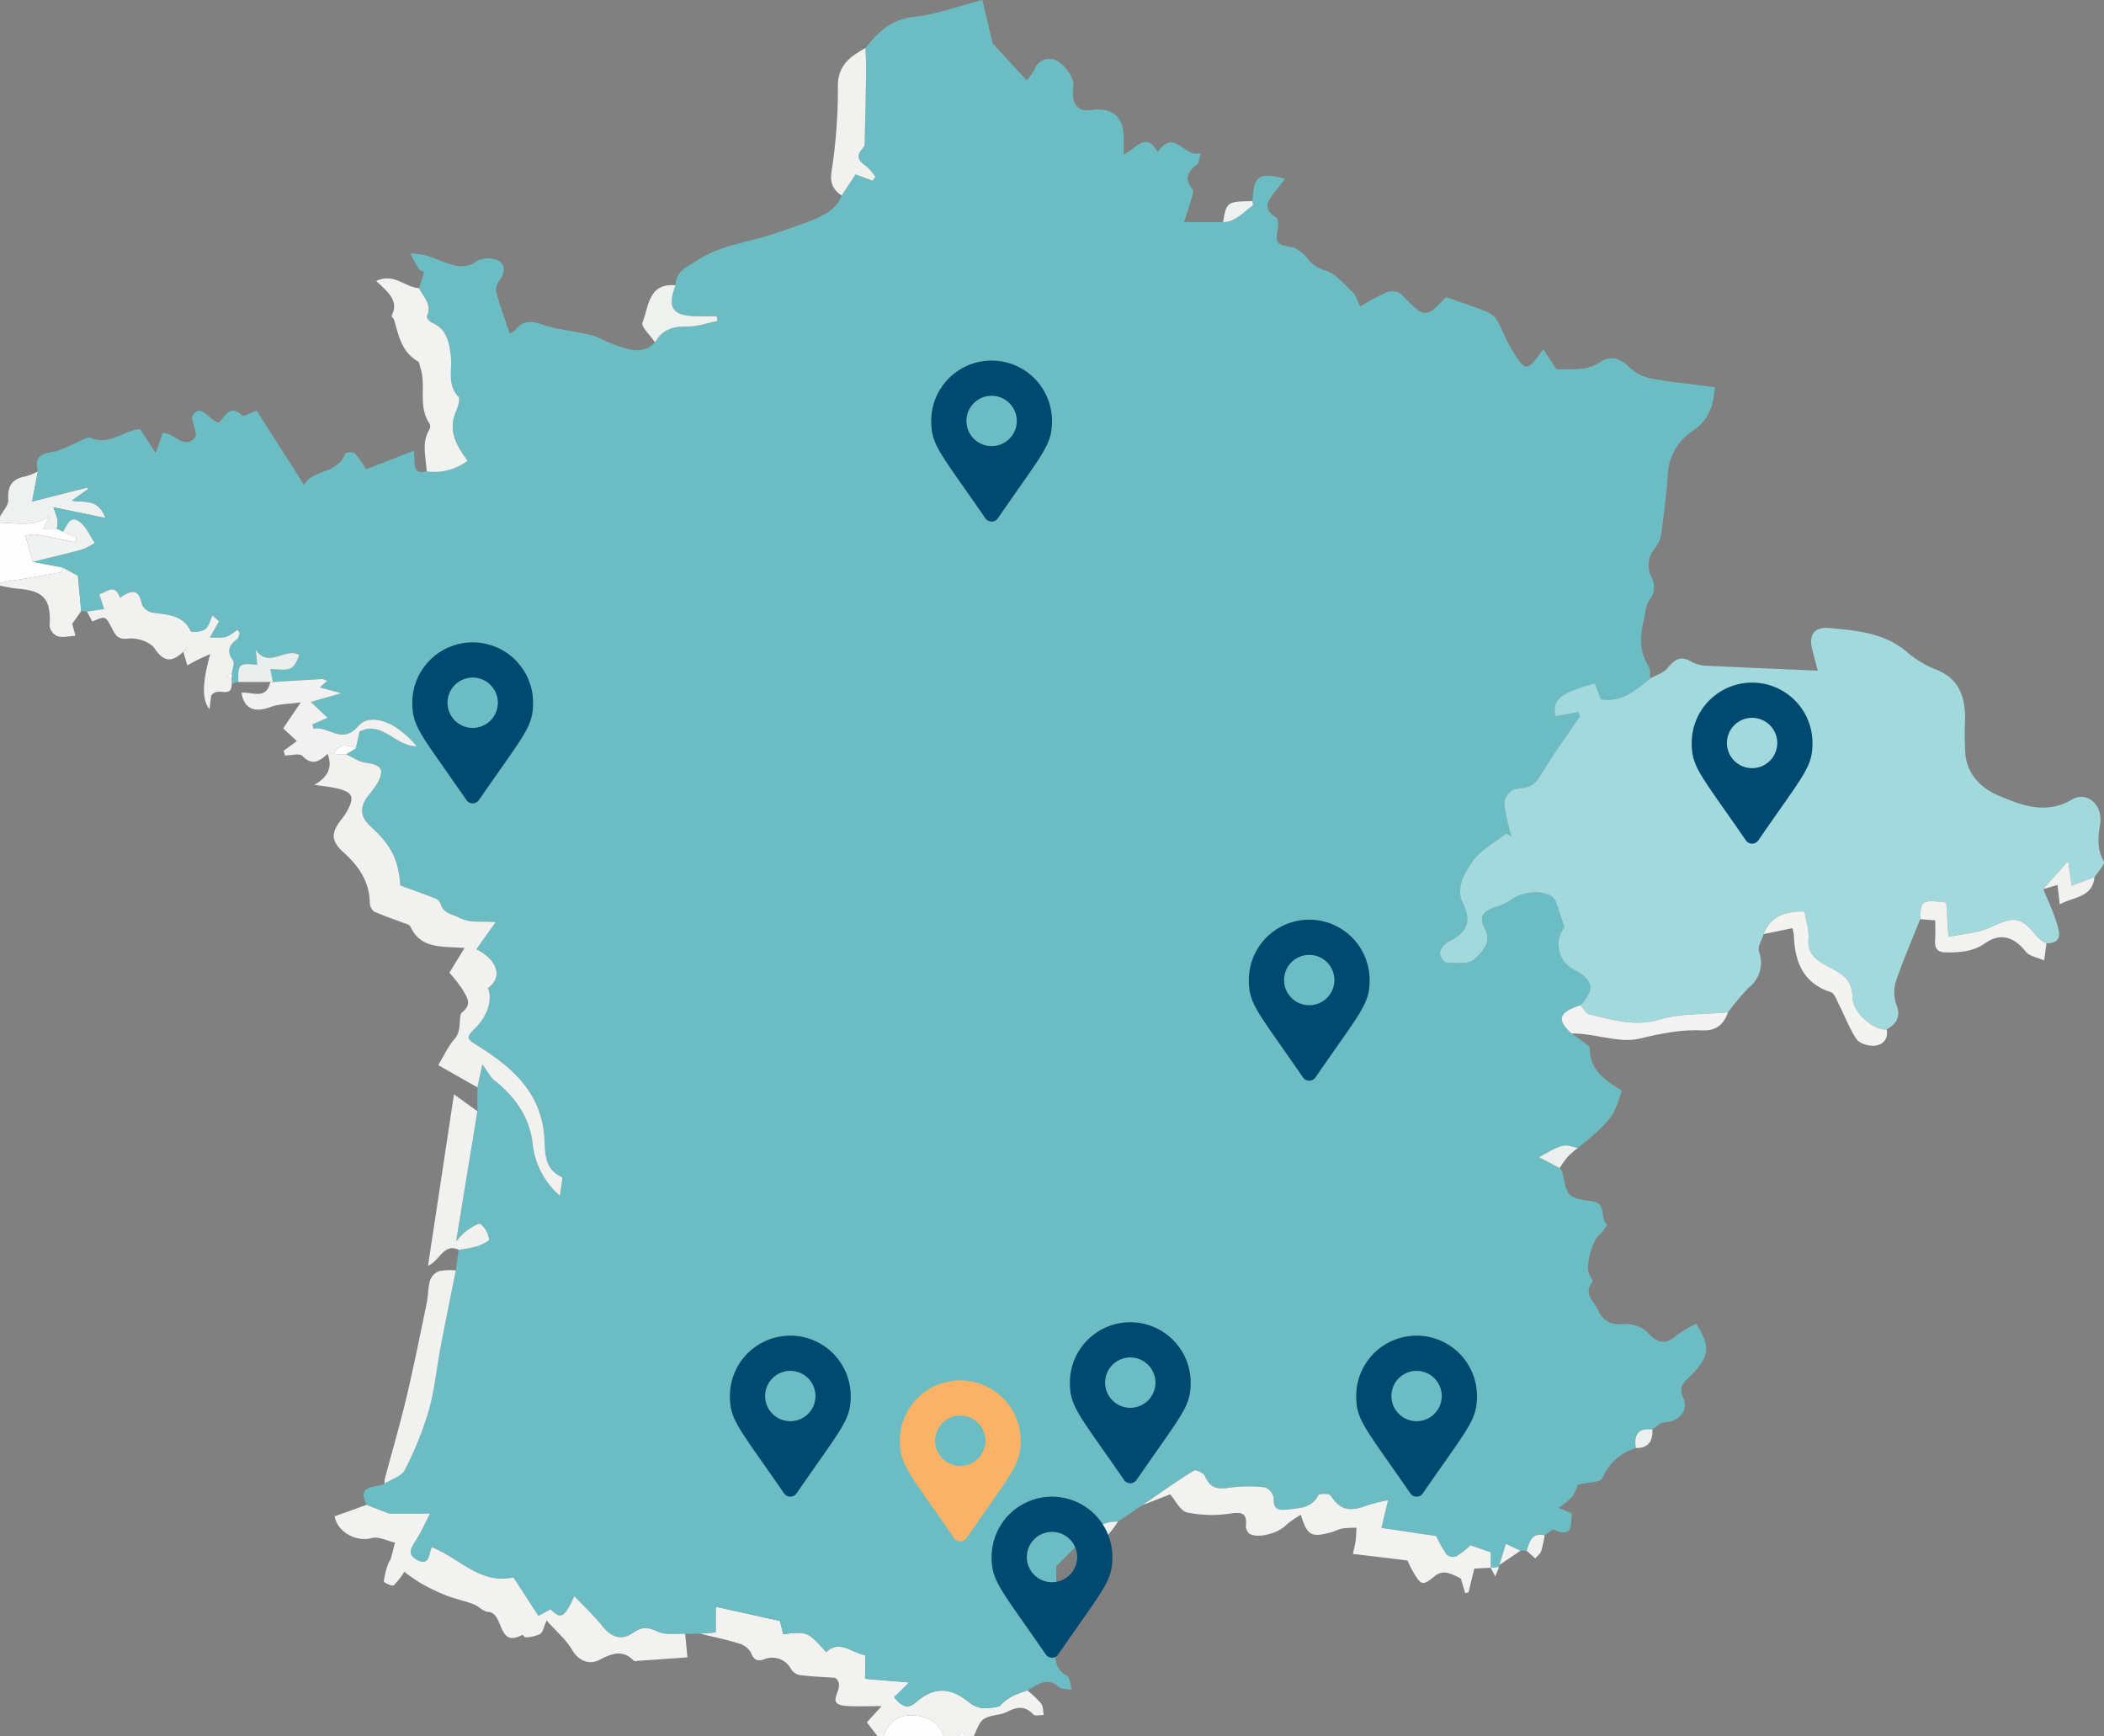
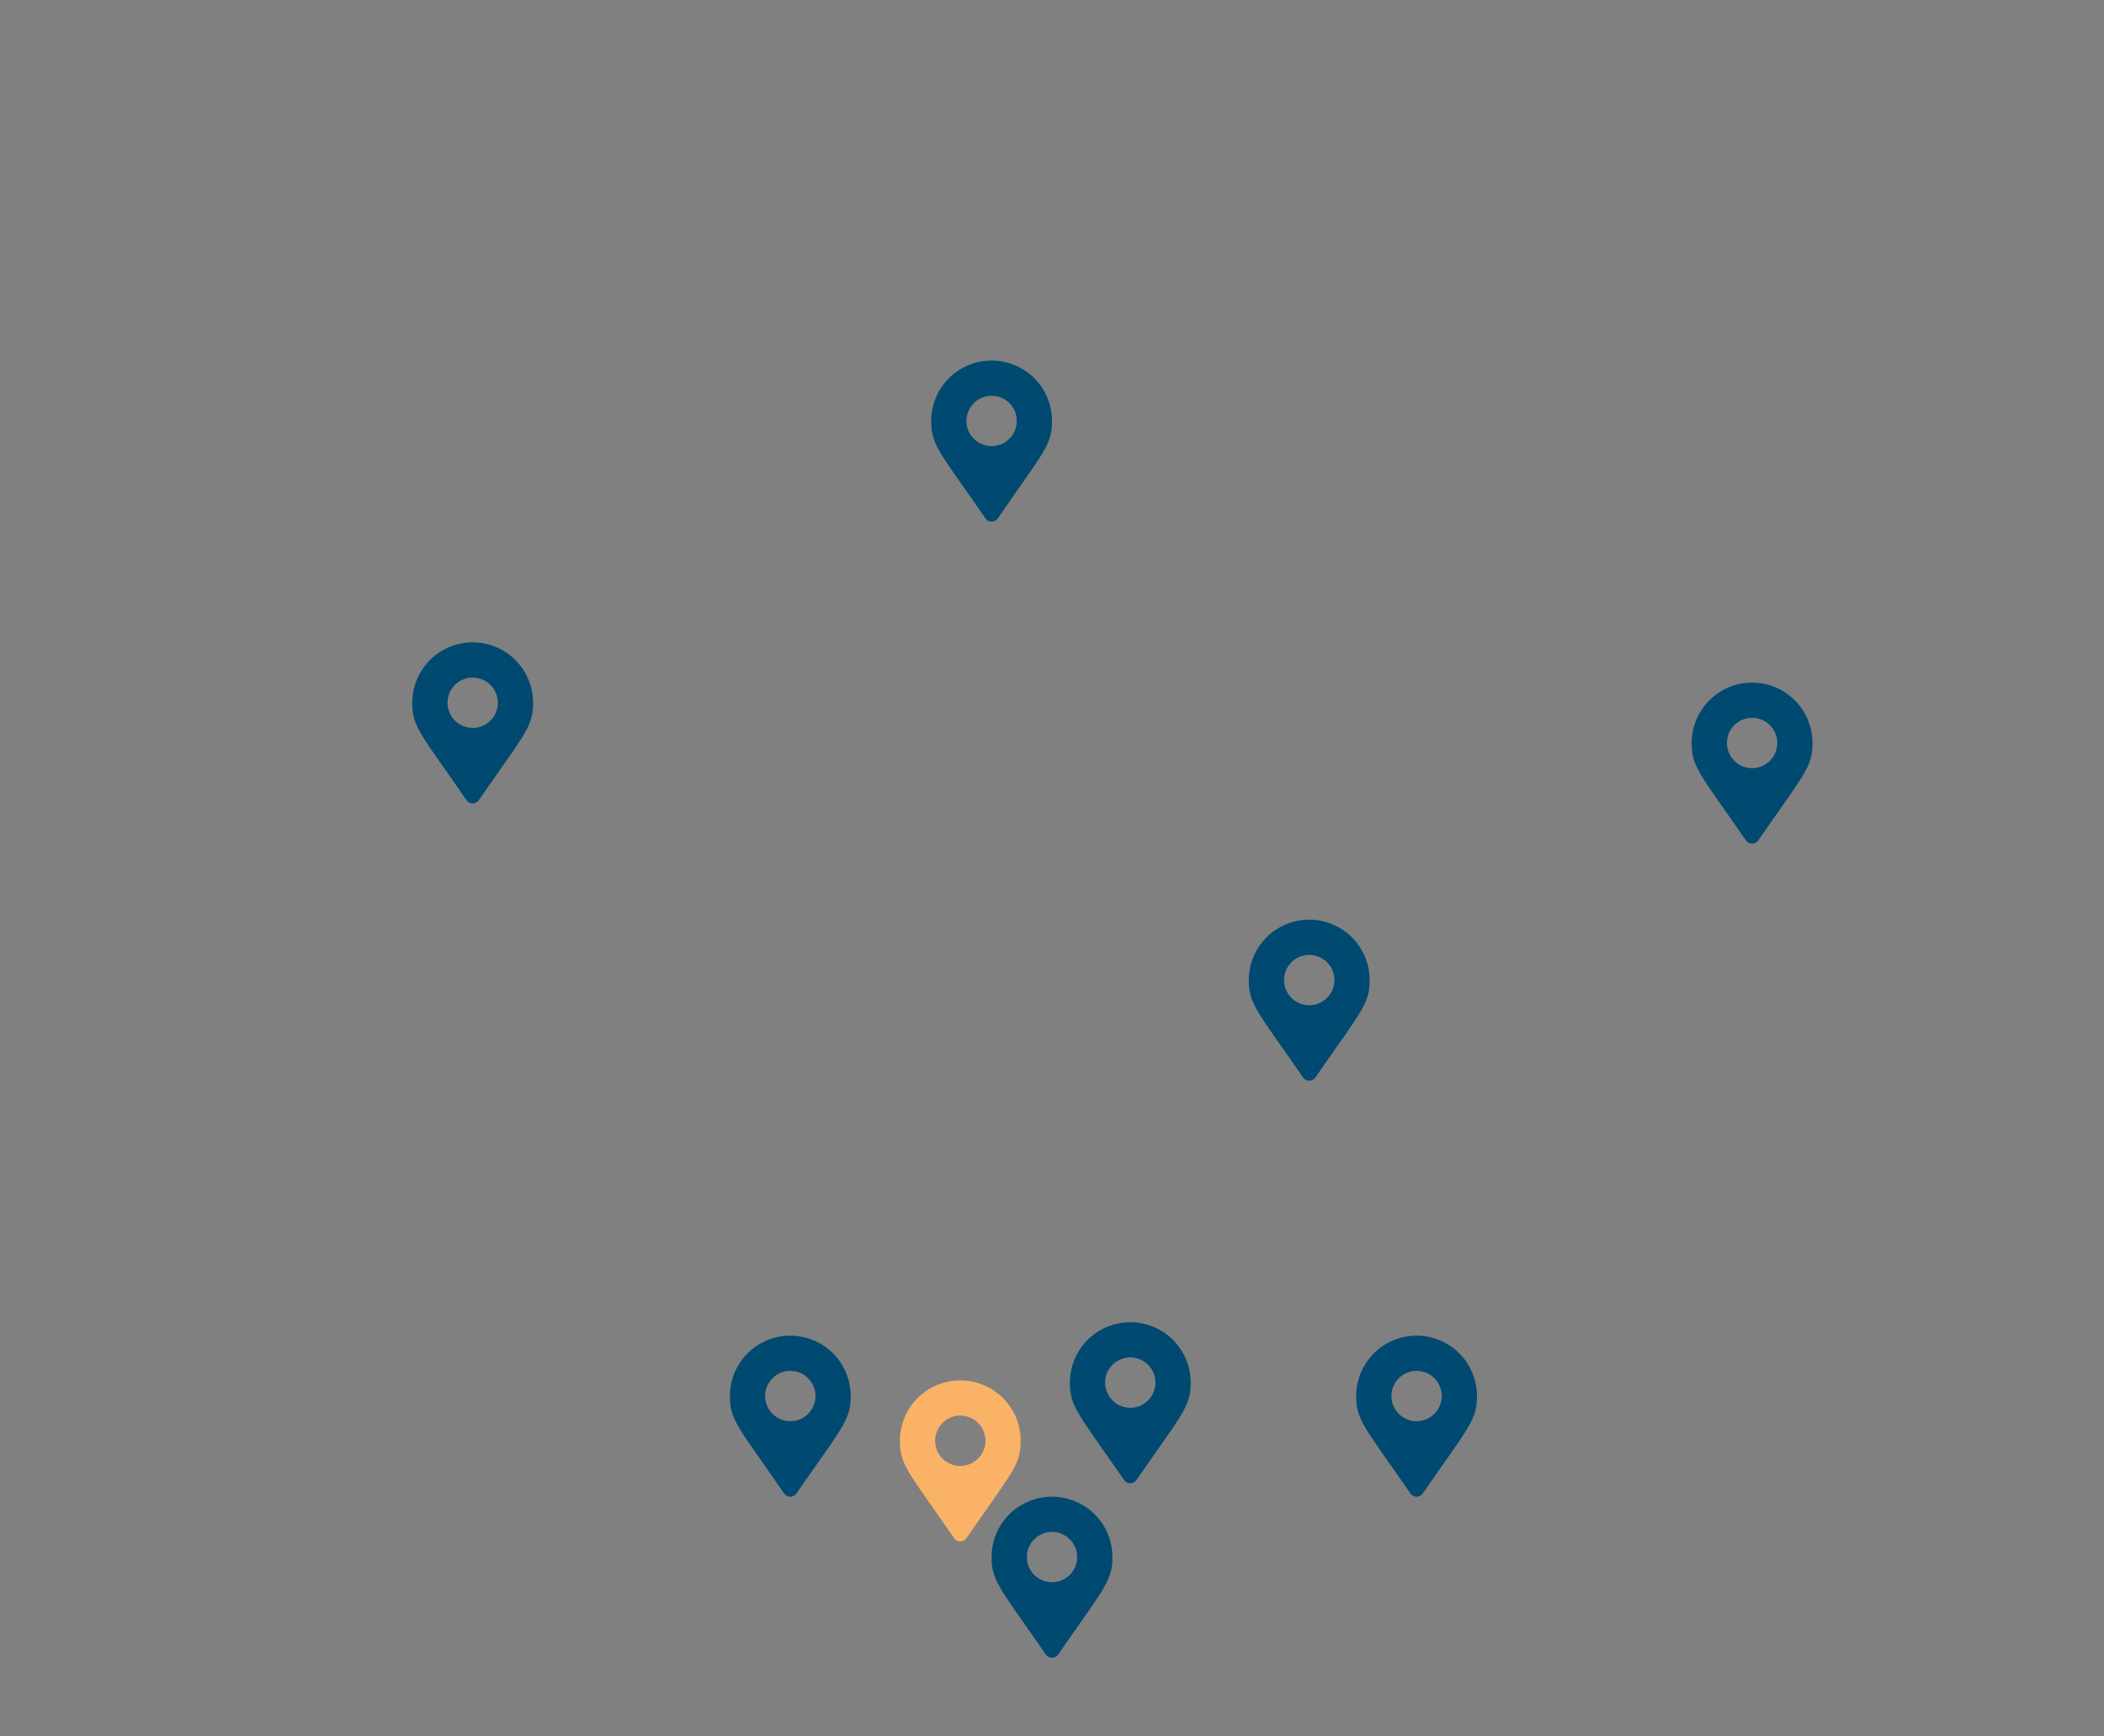
<svg xmlns="http://www.w3.org/2000/svg" width="470.33" height="388.154" viewBox="0 0 470.33 388.154">
  <rect x="0" y="0" width="470.33" height="388.154" fill="#808080" stroke="none" />
  <defs>
    <clipPath id="clip-path">
-       <rect id="Rectangle_150" data-name="Rectangle 150" width="470.33" height="388.154" fill="none" />
-     </clipPath>
+       </clipPath>
  </defs>
  <g id="Groupe_3907" data-name="Groupe 3907" transform="translate(-3242.517 -2772.389)">
    <g id="Groupe_3899" data-name="Groupe 3899" transform="translate(3242.517 2772.389)">
      <g id="Groupe_3898" data-name="Groupe 3898" clip-path="url(#clip-path)">
        <path id="Tracé_306" data-name="Tracé 306" d="M399.027,218.448a4.291,4.291,0,0,0-.063-.708h.011a4.152,4.152,0,0,1,.053.708" transform="translate(22.789 12.438)" fill="#fefefe" />
        <path id="Tracé_307" data-name="Tracé 307" d="M85.484,332.4c.021-.011.032-.021.042-.021-.011.011-.021.011-.021.021a.01.01,0,0,1-.011.01.01.01,0,0,0-.011-.01" transform="translate(4.883 18.986)" fill="#fefefe" />
        <path id="Tracé_308" data-name="Tracé 308" d="M85.524,332.387c.106-.137.307-.19,0,0" transform="translate(4.885 18.979)" fill="#fefefe" />
        <path id="Tracé_309" data-name="Tracé 309" d="M97.028,264.31c-.211,1.543-.423,3.087-.634,4.62.211-1.533.423-3.076.624-4.62Z" transform="translate(5.506 15.098)" fill="#fefefe" />
        <path id="Tracé_310" data-name="Tracé 310" d="M224.865,364.018c-.8-.021-1.956.285-2.326-.116-1.85-2-3.615-1.744-5.835-.613-1.607.814-3.763.655-5.233,1.617-1.121.729-1.543,2.516-2.283,3.837h-2.019c-.169-.359-.338-.708-.518-1.057-.275.349-.55.7-.825,1.057h-3.362c-1.11-3.34-3.806-4.493-6.945-4.662-3.256-.169-5.391,1.617-6.48,4.662h-1.353c-.835-1.1-1.67-2.188-2.357-3.087,1.11-1.226,2.125-2.347,3.3-3.637-3,0-5.4.127-7.78-.021-5.645-.359.338-4.112-2.632-6.3-1.892-.137-4.895-.254-7.876-.6a3.144,3.144,0,0,1-1.977-1.364,4.721,4.721,0,0,0-6.036-2.157c-1.67.56-2.3,0-2.949-1.586a4.619,4.619,0,0,0-2.77-2.009c-2.8-.867-5.7-1.448-8.563-2.146,1.057-.085,2.1-.169,3.488-.275V339.81c5.074,1.121,9.662,2.146,14.366,3.182.233.93.486,1.956.729,2.949,5.423-.613,5.423-.613,9.62,4.017,2.992-2.886,5.751.2,8.647.655.254.042.032,3.129.032,5.307,2.78.233,5.973.5,9.852.825l-3.362,3.3c1.353,1.565,2.738,3.055,4.937,1.089,3.848-3.436,7.706-3.372,11.776.021a6.345,6.345,0,0,0,3.129,1.343,15.164,15.164,0,0,0,3.732-.433,9.711,9.711,0,0,1,4.017-2.759c.719-.317,1.469-.539,2.2-.8a23.762,23.762,0,0,1,3.066,2.939c.486.634.412,1.7.592,2.579" transform="translate(8.456 19.41)" fill="#f2f2f0" />
        <path id="Tracé_311" data-name="Tracé 311" d="M0,124.041v-13.43c3.758.1,7.613.961,11.059-1.408-.415.8-.83,1.6-1.421,2.744h3.049l1.415.673q1.5.671,3,1.342L16.723,115c-2.9-.6-5.784-1.251-8.695-1.763a8,8,0,0,0-2.344.3q.817,2.913,1.632,5.828l6.8,1.3c-.2.372-.347,1.03-.6,1.076-4.5.811-9.007,1.547-13.513,2.3" transform="translate(0 6.238)" fill="#fefefe" />
        <path id="Tracé_312" data-name="Tracé 312" d="M12.88,110.556a6.794,6.794,0,0,1-.19,1.935H9.634c.592-1.142,1-1.945,1.427-2.749-3.446,2.368-7.3,1.512-11.057,1.406V109.8c.655-1.247,1.935-2.558,1.85-3.753-.222-3.118.888-4.725,3.911-5.254A13.843,13.843,0,0,0,8.45,99.72c-.37,1.935-.729,3.88-1.269,6.713,4.81-1.216,8.6-2.188,12.411-3.15.032.127.053.254.085.381-1.205.867-2.41,1.723-3.615,2.579,2.907.476,5.856-.56,7.516,3.88-4.049-.835-7.548-1.565-11.66-2.41a20.526,20.526,0,0,1,.962,2.844" transform="translate(0 5.696)" fill="#eef1ef" />
        <path id="Tracé_313" data-name="Tracé 313" d="M16.136,132.6c.053.19.328,1.195.74,2.685-1.533.085-2.886.455-4.006.106a3.077,3.077,0,0,1-1.787-2.294c.381-5.952-1.226-7.9-7.188-8.351-1.3-.106-2.6-.433-3.89-.655v-.666c4.5-.751,9.017-1.491,13.51-2.3.254-.042.4-.7.6-1.068,1.258.687,2.516,1.374,3.3,1.808.275,2.928.507,5.412.729,7.907-.539.761-1.078,1.522-2.009,2.833" transform="translate(0 6.857)" fill="#f2f3f1" />
        <path id="Tracé_314" data-name="Tracé 314" d="M186.819,367.427c1.093-3.044,3.227-4.821,6.489-4.653,3.134.161,5.83,1.317,6.946,4.653Z" transform="translate(10.671 20.722)" fill="#fefefe" />
        <path id="Tracé_315" data-name="Tracé 315" d="M202.705,367.232l.828-1.05q.257.525.516,1.05Z" transform="translate(11.579 20.917)" fill="#fefefe" />
        <path id="Tracé_316" data-name="Tracé 316" d="M315.214,331.55h.021v.011h-.011a.01.01,0,0,1-.011-.011" transform="translate(18.005 18.939)" fill="#6cbdc3" />
        <path id="Tracé_317" data-name="Tracé 317" d="M378.784,295.941c3.341,5.233,3.045,7.516-1.713,12.093-1.438,1.385-2.125,2.347-1.195,4.461,1.29,2.928-.994,5.412-4.366,5.539-.856.021-1.681,1.025-2.516,1.575-3.266-.455-4.154,1.237-3.71,4.123a11.987,11.987,0,0,0-7.506,6.766c-.465.951-3.076.856-5.455,1.417a10.873,10.873,0,0,1-1.247,2.717,17.086,17.086,0,0,1-3.045,2.474c1.163.486,2.009.846,2.97,1.247-.338,2.3.465,5.6-3.954,3.658-.444-.19-1.417.8-2.146,1.258-2.918-.708-3.34,1.512-4.028,3.425h-1.385c-1.089-.518-2.178-1.025-3.267-1.533-.465,1.575-.941,3.14-1.417,4.715a.774.774,0,0,0-.085.486l-1.871.127v-3.457c-1.755-.6-3.171-1.1-4.524-1.565a19.267,19.267,0,0,1-3.182,2.484,2.309,2.309,0,0,1-2.188-.444,35.744,35.744,0,0,1-2.315-4.112c-4.45-.655-8.161-1.205-12.22-1.808.486-2.072.888-3.753,1.469-6.205a47.852,47.852,0,0,0-4.736,1.195c-4.049,1.522-6.047.909-8.087-2.231-.307-.465-2.548-.465-2.738-.1-1.48,2.907-4.049,2.9-6.744,3.2-2.294.264-3.372.032-3.267-2.622a3.07,3.07,0,0,0-1.945-2.315,32.594,32.594,0,0,0-8.182.116c-2.653.433-4.186-.19-5.254-2.675-.285-.666-2.019-1.459-2.453-1.184-3.911,2.442-7.675,5.116-11.48,7.717-1.829,1.237-3.647,2.463-5.465,3.7-4.355-.137-6.935,2.706-9.461,5.645-1.543,1.533-3.076,3.066-4.345,4.324v7.506c-2.632.455-2.971,1.575-1.269,4.292,1.1,1.765.814,4.482.909,6.776.106,2.421.264,4.577,2.78,5.962.687.391.708,2.009,1.036,3.055-.962-.159-2.22,0-2.833-.55-2.727-2.442-4.831-.486-7.083.708-.729.264-1.48.486-2.2.8a9.711,9.711,0,0,0-4.017,2.759,15.161,15.161,0,0,1-3.732.433,6.345,6.345,0,0,1-3.129-1.343c-4.07-3.393-7.928-3.457-11.776-.021-2.2,1.966-3.584.476-4.937-1.089l3.362-3.3c-3.88-.328-7.072-.592-9.852-.825,0-2.178.222-5.264-.032-5.307-2.9-.455-5.656-3.541-8.647-.655-4.2-4.63-4.2-4.63-9.62-4.017-.243-.994-.5-2.019-.729-2.949-4.7-1.036-9.292-2.061-14.366-3.182v5.751c-1.385.106-2.431.19-3.488.275-1.11.021-2.22.032-3.34.042-2.03-.106-4.324.338-6.026-.455-2.072-.983-3.51-1.237-5.455.127-2.77,1.913-4.968,1.184-7.125-1.522-1.818-2.262-3.964-4.26-6.163-6.586-2.241,4.926-2.992,5.19-5.338,2.96l-2.706,1.448c-2.1-3.245-3.837-5.909-5.56-8.584-7.558,1.565-12.009-4.281-18.214-6.744.328-.338.011-.148-.106.137-.634,1.48-.486,4.165-3.266,2.674-2.537-1.353-1.036-3.076-.011-4.725.951-1.543,1.691-3.224,2.939-5.624H86.6l-5.053-1.945c-2.3-4.694,2.093-3.689,4.038-4.757,1.554-1,3.806-1.649,4.524-3.076a74.575,74.575,0,0,0,5.349-13.267c1.321-4.651,1.765-9.546,2.675-14.324,1.078-5.677,2.252-11.332,3.383-17,.211-1.533.423-3.076.624-4.62h.011a29.086,29.086,0,0,0,4.07-.761c1.036-.328,2.812-1.226,2.738-1.565a5.567,5.567,0,0,0-1.882-3.414c-.518-.338-2.135.814-3.14,1.469a18.732,18.732,0,0,0-2.368,2.431c1.7-10.423,3.235-19.779,4.768-29.134v-5.328c.328-1.5.645-3.013,1.1-5.169,1.29,1.744,1.839,2.907,2.738,3.626,4.577,3.636,7.78,8.119,8.5,13.986a17.84,17.84,0,0,0,6.121,11.787c.2-1.956.74-4.049.391-4.207-4.239-1.935-3.615-5.983-3.911-9.282-.835-9.556-7.009-15.1-14.324-19.726-3.15-2-3.415-1.956-.814-4.577,2.548-2.579,3.637-6.322,2.537-8.658,3.319-2.3,2.315-6.216-2.569-8.679,1.448-2.04,2.875-4.038,4.3-6.036-2.706-.37-5.4.381-8.193-1.047-1.681-.856-3.5-.92-4.1-3.108a2.065,2.065,0,0,0-1.131-1.142c-2.653-1.047-5.349-2-7.876-2.928-.412-5.825-2.072-9.049-6.618-13.182-2.357-2.146-2.537-4.281-.56-6.882a25.261,25.261,0,0,0,1.987-2.664c1.765-3.182,1.036-4.239-2.6-4.715-1.491-.2-2.875-1.226-4.3-1.871.708-.444,1.427-.877,2.135-1.321.275-1.216.56-2.442.856-3.763,4.968-2.569,8.076,3.393,12.749,3.288a21.691,21.691,0,0,0-5.254-4.6c-2.516-1.4-5.846-2.167-7.823.127-3.7,4.271-6.723-.233-10.032.571-.053-.338-.106-.666-.159-1,.994-.433,2-.867,3.34-1.459-1.343-1.269-2.495-2.357-3.742-3.531,2.3-.666,4.366-1.258,6.808-1.956l-4.789-1.3c.613-.55,1.068-.941,1.66-1.469a4.112,4.112,0,0,0-1.11-.4c-3.679.2-7.347.433-11.026.666-.19-.951-.381-1.892-.581-2.907,4.82.381,5.085.254,6.48-3.108-2.928-1.945-6.871,3.14-9.736-1.195.106,1.121.211,2.231.317,3.341-4.133-.412-4.345-.211-4.218,3.869-.486.127-.962.254-1.448.37-.021-.349-.042-.708-.063-1.068.032-.444.053-.888.085-1.321.106-.962.655-2.241.243-2.812-1.512-2.051-.9-3.393.888-4.736.37-.275.423-.962.624-1.448-.18-.233-.359-.455-.539-.687a10.019,10.019,0,0,1-2.527,1.639,14.632,14.632,0,0,1-3.6.074c.983-1.713,1.512-2.653,2.051-3.594-.486-.423-.962-.856-1.448-1.279-.539,1.057-.835,2.463-1.7,3.087-.793.581-3.034.751-3.193.4-1.818-3.742-5.254-3.658-8.573-4.154a3.265,3.265,0,0,1-2.347-1.871c-.655-3.52-2.4-3.214-4.894-1.417-1.173-3.393-2.886-1.237-4.62-.835.412,1.247.729,2.231,1.1,3.351-1.469.2-2.664.359-3.858.529-.433-.032-.867-.063-1.3-.085-.222-2.495-.455-4.979-.729-7.907-.782-.433-2.04-1.121-3.3-1.808-2.262-.444-4.535-.877-6.8-1.311,3.658-.9,7.336-1.744,10.973-2.738a14.661,14.661,0,0,0,2.886-1.491c-1.152-1.649-1.987-3.763-3.541-4.82-2-1.353-2.675.983-3.531,2.315-.476-.233-.951-.455-1.417-.677a6.8,6.8,0,0,0,.19-1.935,20.526,20.526,0,0,0-.962-2.844c4.112.846,7.611,1.575,11.66,2.41-1.66-4.44-4.609-3.4-7.516-3.88,1.205-.856,2.41-1.713,3.615-2.579-.032-.127-.053-.254-.085-.381-3.806.962-7.6,1.935-12.411,3.15.539-2.833.9-4.778,1.269-6.713-.539-2.41-.2-3.816,2.833-4.271,2.6-.391,5.021-1.935,7.527-2.96.412-.169.973-.507,1.269-.37,4.218,2.019,7.537-1.575,11.227-1.871,1.1,1.681,2.114,3.245,3.478,5.338.687-1.945,1.142-3.235,1.565-4.461,2.664-.127,4.641,3.89,7.273.994.507-.56-.338-2.347-.74-4.556,1.787-3.658,3.9.951,6.089,1.205,1.406-1.491,2.474-4.091,5.18-1.543.317.3,1.713-.56,3.214-1.1,3.436,5.381,6.945,10.888,10.614,16.65,1.723-3.541,7.537-2.379,9.176-7.072a2.546,2.546,0,0,1,2.146-.053,30.2,30.2,0,0,1,2.537,3.584c3.721-1.448,6.988-2.717,10.677-4.154.307,2.622-.581,5.4,2.865,4.62a12.486,12.486,0,0,0,9.155-2.379c-2.611-3.531-4.472-6.892-2.537-11.205.423-.962.92-2.643.455-3.14-2.579-2.78-1.29-6.11-1.681-9.186s-.92-5.983-4.26-7.368c-.5-.211-1.216-1.142-1.1-1.385,1.3-2.664-.8-4.324-1.723-6.322.359-1.152.719-2.3,1.11-3.52-.56-.359-1.057-.507-1.258-.835-.666-1.078-1.226-2.241-1.839-3.362a19.68,19.68,0,0,1,3.467.423c1.818.529,3.552,1.364,5.36,1.935,2.061.655,3.985.877,6-.655a5.489,5.489,0,0,1,4.112-.4c2.188.539,2.495,2.632,1.1,4.6a3.755,3.755,0,0,0-.867,2.622c.846,3.108,1.987,6.131,3.066,9.334a3.8,3.8,0,0,0,1.311-.835c1.8-2.326,3.763-1.871,6.258-1.057,3.393,1.1,7.051,1.385,10.54,2.252,1.8.455,3.425,1.512,5.2,2.114,3.1,1.036,6.269,2.516,9.186-.465,1.586-2.9,4.059-3.636,7.252-3.562,2.22.053,4.472-.8,6.713-1.258l-.19-1.015c-1.4,0-2.78.011-4.176,0-5.73-.085-6.945-1.765-5.042-6.945.159-3.256,2.495-4.017,4.947-5.613,5.275-3.425,11.237-3.922,16.851-5.825,2.939-.994,5.909-1.935,8.774-3.108,2.738-1.121,5.391-2.474,6.575-5.508,1.068-1.628,2.135-3.256,3.108-4.736,1.533.56,2.675.983,3.816,1.406.2-.285.412-.581.613-.867a12.143,12.143,0,0,0-2.114-2.431c-1.8-1.195-2.231-2.389-.634-4.038a1.437,1.437,0,0,0,.349-.867c.127-5.317.254-10.624.328-15.931.032-1.839-.085-3.679-.137-5.518,2.78-3.51,5.666-6.4,10.719-6.935,5.106-.56,10.074-2.431,15.392-3.806.793,3.319,1.67,7,2.315,9.726l7.622,8.256a16.92,16.92,0,0,0,1.755-2.463,3.458,3.458,0,0,1,5-1.9,8.523,8.523,0,0,1,3.393,4.006c.55,1.216,0,2.886.233,4.3.349,2.1,1.787,3,3.88,2.7,4.863-.708,7.432,1.459,7.41,6.332v3.573c2.791-1.258,5.042-5.317,7.558-.486,3.869-5.613,6.026,1.491,9.662.169-.381,1.247-.37,2.209-.825,2.569-2.072,1.586-2.97,3.14-1.015,5.539.391.476-.18,1.818-.433,2.727-.391,1.438-.9,2.844-1.469,4.62h8.732c2.875-.042,4.567-2.252,6.639-3.732.137-.1-.032-.634-.063-.962.275-5.708,1.406-6.522,7.252-5-.782,1.025-1.48,2.009-2.241,2.928-1.681,2.009-2.8,3.88.285,5.74.465.285.507,1.691.349,2.495-.634,3.256-.137,3.594,3.066,4.123,1.5.254,3,1.765,4.049,3.066a6.982,6.982,0,0,0,3.615,2.167c2.315.846,4.176,3.076,6.057,4.894.751.729,1.036,1.945,1.639,3.15a51.829,51.829,0,0,1,5.9-3.171,3.665,3.665,0,0,1,3.214.359c5.37,5.508,5.423,5.56,10.106.708,3.214,1.142,6.216,2.125,9.134,3.3a4.776,4.776,0,0,1,2.262,1.913c1.216,2.125,2.03,4.482,3.3,6.565,3.066,5.011,3.33,4.99,7-.106,1.184,1.776,2.209,3.33,2.939,4.429a43.347,43.347,0,0,0,5.412-.053,9.382,9.382,0,0,0,4.038-1.3c2.77-1.913,4.757-1.089,6.977,1.015a9.933,9.933,0,0,0,4.789,2.442c4.63.846,9.334,1.29,14.229,1.924-.391,4.493-1.4,7.336-4.979,9.8a12.325,12.325,0,0,0-5.529,9.26c-.285,4.546-.856,9.081-1.459,13.595a6.7,6.7,0,0,1-1.406,3.33,5.805,5.805,0,0,0-.782,6.575,4.587,4.587,0,0,1-.539,5.127c-.814,1.184-.846,2.918-1.205,4.408-.867,3.6-1.015,7.093,1.121,10.413.433.666.222,1.744.307,2.632-3.224,2.653-6.406,5.444-11,4.63-.507-1.353-.93-2.463-1.343-3.541-7.844,2.146-9.535,3.594-8.827,7.358,1.67-.307,3.372-.624,5.074-.93.127.307.264.613.391.92-2.03,2.981-4.091,5.952-6.1,8.954-1.11,1.66-2.072,3.425-3.235,5.053a4.886,4.886,0,0,1-2.061,1.713c-1.237.465-2.8.254-3.848.93a3.941,3.941,0,0,0-1.67,3,53.751,53.751,0,0,0,1.617,7.188c-.381-.211-.761-.433-1.142-.645-2.632,2.114-5.941,3.8-7.706,6.491-1.607,2.463-3.7,5.6-1.987,9.134,1.987,4.07.962,6.565-3.245,8.6a3.73,3.73,0,0,0-1.882,2.379c-.116.708.877,2.262,1.417,2.283,2.135.063,5.011.433,6.258-.74,1.628-1.543,4.123-3.742,2.326-6.935-1.427-2.537-.243-3.911,2.283-4.694a12.7,12.7,0,0,0,3.742-1.776c2.326-1.681,6.512-2.157,8.88-.708a2.63,2.63,0,0,1,.994,1.247c.677,1.839,1.258,3.721,1.913,5.708a6.309,6.309,0,0,0,2.262,9.535c4.271,2.294,4.62,4.313,1.343,7.876-4.884,1.575-5.412,3.224-2.03,6.311.888.634,1.787,1.237,2.643,1.913.539.433,1.427.962,1.427,1.448.063,5.127,3.742,7.315,7.136,9.43a28.551,28.551,0,0,1-1.956,5.2,20.946,20.946,0,0,1-3.668,4.091c-1.321,1.258-2.78,2.368-4.176,3.552-3.224-.983-3.224-.983-8.658,2.03,1.744.909,3.182,1.67,4.62,2.421a4.068,4.068,0,0,1,.624,1.121c1.1,5.4,1.078,5.5,6.734,6.364,3.288.5,1.469,3.9,3.235,5.18a9.463,9.463,0,0,1-1.639,2.2c-1.639,1.195-3.309,7.062-2.379,8.88.285.571.92,1.48.74,1.713-2.188,2.738.423,4.4,1.321,6.438a4.741,4.741,0,0,0,5.074,3c2.389-.106,4.5.285,6.311,2.283,1.522,1.67,3.531,2.495,5.772.486a28.641,28.641,0,0,1,4.725-2.854" transform="translate(0.388)" fill="#6cbdc3" />
        <path id="Tracé_318" data-name="Tracé 318" d="M450.81,188.522c-1.628.613-3.256,1.216-5.106,1.913-.233-1.628-.423-3.045-.772-5.518-2.315,2.611-3.943,4.44-5.571,6.269,1,2.463,2.178,4.873,2.949,7.41.634,2.051,1.6,4.63-2.241,4.736a8.511,8.511,0,0,1-1.892-1.321c-3.932-4.8-5.138-4.842-10.709-2.252-2.727,1.258-5.973,1.385-9.313,2.1-.2-3.235-.349-5.5-.476-7.7-5.508-.634-5.719-.486-5.825,3.742-1.871,4.7-3.89,9.356-5.508,14.144a8.384,8.384,0,0,0,.243,5.159c.983,2.706-.148,4.144-2.22,5.381h-.011c-2.812.127-7.59-3.541-7.643-7.294-.074-4.524-3.129-5.486-5.909-7.051-2.368-1.343-4.176-2.653-3.932-5.867.158-2.03-.56-4.133-.888-6.184-4.873-.137-7.823,1.522-9.112,5.042-.4,1.321-1.417,2.823-1.078,3.922a7,7,0,0,1-2.22,8.024,53.239,53.239,0,0,0-4.7,5.571c-5.148.465-10.529.169-15.392,1.617-5.6,1.66-10.476-.032-15.582-1.173-.772-.169-1.321-1.343-1.977-2.051,3.277-3.562,2.928-5.582-1.343-7.876a6.309,6.309,0,0,1-2.262-9.535c-.655-1.987-1.237-3.869-1.913-5.708a2.629,2.629,0,0,0-.994-1.247c-2.368-1.448-6.554-.973-8.88.708a12.7,12.7,0,0,1-3.742,1.776c-2.526.782-3.711,2.156-2.283,4.694,1.8,3.193-.7,5.391-2.326,6.935-1.247,1.173-4.123.8-6.258.74-.539-.021-1.533-1.575-1.417-2.283a3.73,3.73,0,0,1,1.882-2.379c4.207-2.04,5.233-4.535,3.245-8.6-1.712-3.531.381-6.67,1.987-9.134,1.765-2.7,5.074-4.376,7.706-6.491.381.211.761.433,1.142.645a53.747,53.747,0,0,1-1.617-7.188,3.941,3.941,0,0,1,1.67-3c1.047-.677,2.611-.465,3.848-.93a4.885,4.885,0,0,0,2.061-1.713c1.163-1.628,2.125-3.393,3.235-5.053,2.009-3,4.07-5.973,6.1-8.954-.127-.307-.264-.613-.391-.92-1.7.307-3.4.624-5.074.93-.708-3.763.983-5.212,8.827-7.358.412,1.078.835,2.188,1.343,3.541,4.6.814,7.78-1.977,11-4.63,1.321-.751,2.981-1.216,3.88-2.315,1.543-1.861,2.9-2.918,5.286-1.469a7.286,7.286,0,0,0,3.2.909c8.224.412,16.47.74,25.117,1.121-.529-2.04-.951-3.51-1.3-5-.708-3.045.6-4.82,3.71-4.546,6.078.56,12.2,1,17.273,5.159a23.624,23.624,0,0,0,6.522,4.059c5.307,1.935,6.681,5.973,6.734,10.962a78.994,78.994,0,0,0,.063,8.224c.529,4.524,3.7,7.527,7.474,9.1,5.159,2.157,10.5,4.281,16.311.867,3.4-1.987,6.988,1.163,6.332,5.444-.465,2.949-.75,5.6.814,8.394.338.592-1.332,2.3-2.082,3.5" transform="translate(17.393 7.585)" fill="#a2d9dd" />
        <path id="Tracé_319" data-name="Tracé 319" d="M319.44,329.27v3.467h-.011c-1.205.063-2.41.127-3.668.19-.455,1.882-.867,3.594-1.279,5.3-.254.074-.507.138-.751.2-.285-.973-.571-1.945-.941-3.235a13.443,13.443,0,0,0-2.875-1.279,3.448,3.448,0,0,0-2.611.4c-3.108,2.527-3.341,2.558-5.3-.814-.592-1.015-1.036-2.114-1.173-2.378-4.387-.539-8.15-.994-12.2-1.48.285-1.343.507-2.167.613-3,.127-.941.137-1.892.19-2.844a23.5,23.5,0,0,0-3.119.159c-.962.169-1.85.687-2.8.93-4.207,1.1-5.106.624-6.522-3.985a21.172,21.172,0,0,0-3.393,2.379c-1.681,1.723-6.142,2.981-8.076,1.882a2.275,2.275,0,0,1-.814-1.818c.307-3.066-1.1-3.034-3.626-2.706a27.237,27.237,0,0,1-9.493-.254c-1.543-.359-2.632-2.717-3.827-4.059-2.093.814-4.133,1.617-6.174,2.41,3.806-2.6,7.569-5.275,11.48-7.717.433-.275,2.167.518,2.453,1.184,1.068,2.484,2.6,3.108,5.254,2.674a32.6,32.6,0,0,1,8.182-.116,3.071,3.071,0,0,1,1.945,2.315c-.106,2.653.972,2.886,3.266,2.622,2.7-.307,5.264-.3,6.744-3.2.19-.37,2.431-.37,2.738.1,2.04,3.14,4.038,3.753,8.087,2.231a47.851,47.851,0,0,1,4.736-1.195c-.581,2.452-.983,4.133-1.469,6.205,4.059.6,7.77,1.152,12.22,1.808a35.742,35.742,0,0,0,2.315,4.112,2.309,2.309,0,0,0,2.188.444,19.266,19.266,0,0,0,3.182-2.484c1.353.465,2.77.962,4.524,1.565" transform="translate(13.8 17.762)" fill="#f2f2f0" />
        <path id="Tracé_320" data-name="Tracé 320" d="M99.988,99.653a12.486,12.486,0,0,1-9.155,2.379c-.116-3.15-1.237-6.364.634-9.4a1.466,1.466,0,0,0,0-1.311c-2.632-3.816-.708-8.362-2.019-12.379-.169-.529-.211-1.311-.581-1.522-3.541-2.03-4.292-5.624-5.254-9.112-.116-.412-.687-.9-.581-1.131,1.67-3.425-.93-5.264-3.478-7.728,4.1-1.892,6.6,1.554,9.588,1.6.92,2,3.023,3.658,1.723,6.322-.116.243.6,1.173,1.1,1.385,3.341,1.385,3.869,4.3,4.26,7.368s-.9,6.406,1.681,9.186c.465.5-.032,2.178-.455,3.14-1.935,4.313-.074,7.675,2.537,11.205" transform="translate(4.544 3.364)" fill="#f2f2f0" />
        <path id="Tracé_321" data-name="Tracé 321" d="M185.639,38.945c-.2.285-.412.581-.613.867-1.142-.423-2.283-.846-3.816-1.406-.973,1.48-2.04,3.108-3.108,4.736-1.9-1.353-2.664-2.727-2.241-5.465a118.785,118.785,0,0,0,1.4-18.87c-.042-4.768,2.738-6.755,6.174-8.647.053,1.839.169,3.679.137,5.518-.074,5.307-.2,10.614-.328,15.931a1.438,1.438,0,0,1-.349.867c-1.6,1.649-1.163,2.844.634,4.038a12.144,12.144,0,0,1,2.114,2.431" transform="translate(10.039 0.58)" fill="#f1f2f0" />
        <path id="Tracé_322" data-name="Tracé 322" d="M400.513,219.875a2.743,2.743,0,0,1-.93,2.2,2.906,2.906,0,0,1-.349.243c-.074.042-.159.085-.243.127a3.163,3.163,0,0,1-.476.18,3.688,3.688,0,0,1-.994.159c-1.29.042-3.161-.518-3.806-1.469-1.586-2.336-2.579-5.074-3.88-7.622-.529-1.036-1.025-2.6-1.871-2.886-6.216-2.03-8.034-6.755-8.256-12.611a13.791,13.791,0,0,0-.317-1.7c-2.22.455-4.324.888-6.427,1.321,1.29-3.52,4.239-5.18,9.112-5.042.328,2.051,1.047,4.154.888,6.184-.243,3.214,1.565,4.524,3.932,5.867,2.78,1.565,5.835,2.527,5.909,7.051.053,3.753,4.831,7.421,7.643,7.294h.011a4.139,4.139,0,0,1,.053.708" transform="translate(21.304 11.011)" fill="#f3f3f1" />
        <path id="Tracé_323" data-name="Tracé 323" d="M367.4,214.2c-.93,2.706-2.664,4.165-5.687,4.017-4.789-.233-9.334.7-14.039,1.839-3.985.962-8.584-.613-12.918-1.047-.772-.085-1.554-.074-2.336-.106-3.383-3.087-2.854-4.736,2.03-6.311.655.708,1.205,1.882,1.977,2.051,5.106,1.142,9.979,2.833,15.582,1.173,4.863-1.448,10.243-1.152,15.392-1.617" transform="translate(18.865 12.143)" fill="#f1f2f1" />
        <path id="Tracé_324" data-name="Tracé 324" d="M434.269,200.03c-.169,1.269-.338,2.537-.507,3.8-1.406-.634-3.288-.9-4.144-1.987-2.59-3.3-5.656-4.239-9.049-1.861-2.664,1.882-5.508,2.061-8.573,2.061-2.135,0-2.759-.846-2.611-2.8.106-1.311.021-2.653.021-4.366-1.247-.1-2.294-.18-3.351-.264.106-4.229.317-4.377,5.825-3.742.127,2.2.275,4.461.476,7.7,3.341-.719,6.586-.846,9.313-2.1,5.571-2.59,6.776-2.548,10.709,2.252a8.512,8.512,0,0,0,1.892,1.321" transform="translate(23.194 10.887)" fill="#f2f3f1" />
        <path id="Tracé_325" data-name="Tracé 325" d="M152.643,68.292c-2.241.455-4.493,1.311-6.713,1.258-3.193-.074-5.666.666-7.252,3.562-1-1.512-3.2-3.51-2.812-4.45,1.406-3.5,1.269-8.869,7.368-8.33-1.9,5.18-.687,6.861,5.042,6.945,1.4.011,2.78,0,4.176,0Z" transform="translate(7.758 3.444)" fill="#eff1ef" />
        <path id="Tracé_326" data-name="Tracé 326" d="M443.523,185.7c-.455,4.62-4.62,4.324-7.759,6.078-.19-1.628-.338-2.9-.5-4.313-1.121.307-2.157.6-3.193.9,1.628-1.829,3.256-3.658,5.571-6.269.349,2.474.539,3.89.772,5.518,1.85-.7,3.478-1.3,5.106-1.913" transform="translate(24.681 10.402)" fill="#f1f2f0" />
        <path id="Tracé_327" data-name="Tracé 327" d="M334.1,242.842a20.117,20.117,0,0,0-2.209,1.9,25.926,25.926,0,0,0-1.829,2.548c-1.438-.751-2.875-1.512-4.62-2.421,5.434-3.013,5.434-3.013,8.658-2.03" transform="translate(18.59 13.838)" fill="#ebefee" />
        <path id="Tracé_328" data-name="Tracé 328" d="M236.935,321.81c-2.262,3.372-4.778,6.332-9.461,5.645,2.527-2.939,5.106-5.782,9.461-5.645" transform="translate(12.994 18.382)" fill="#eef1ef" />
        <path id="Tracé_329" data-name="Tracé 329" d="M265.263,43.5c-2.072,1.48-3.763,3.689-6.639,3.732.772-4.524.909-4.62,6.575-4.694.032.328.2.867.063.962" transform="translate(14.773 2.43)" fill="#edf1f0" />
        <path id="Tracé_330" data-name="Tracé 330" d="M321.767,328.043q-2.331,1.586-4.683,3.182c.476-1.575.951-3.14,1.417-4.715,1.089.507,2.178,1.015,3.266,1.533" transform="translate(18.112 18.651)" fill="#f0f2f0" />
        <path id="Tracé_331" data-name="Tracé 331" d="M326.852,324.727a27.288,27.288,0,0,1-.761,3.489c-.222.634-.877,1.11-1.332,1.66-.645-.581-1.29-1.152-1.935-1.723.687-1.913,1.11-4.133,4.028-3.425" transform="translate(18.44 18.541)" fill="#f0f2f0" />
        <path id="Tracé_332" data-name="Tracé 332" d="M349.63,302.344c.1,2.569-.877,4.186-3.711,4.123-.444-2.886.444-4.577,3.711-4.123" transform="translate(19.753 17.266)" fill="#ebf0ee" />
-         <path id="Tracé_333" data-name="Tracé 333" d="M317.106,331.43c-.285.687-.571,1.374-.867,2.072-.338-.655-.687-1.29-1.015-1.935a.01.01,0,0,1-.011-.011h.021l1.871-.127" transform="translate(18.005 18.932)" fill="#f2f2f0" />
        <path id="Tracé_334" data-name="Tracé 334" d="M104.857,195.042a.1.1,0,0,1-.053-.011c.011-.011.011-.021.021-.032Z" transform="translate(5.987 11.139)" fill="#f1f2f0" />
        <path id="Tracé_335" data-name="Tracé 335" d="M121.379,258.228a17.84,17.84,0,0,1-6.121-11.787c-.719-5.867-3.922-10.349-8.5-13.986-.9-.719-1.448-1.882-2.738-3.626-.455,2.157-.772,3.668-1.1,5.169-2.865-1.628-5.73-3.256-8.753-4.979,1.321-2.167,2.241-4.271,3.7-5.909,1.681-1.882.74-5.148,1.565-5.814,2.505-2.019,1.078-3.467.222-5.074a31.169,31.169,0,0,0-3-3.858c.761-1.247,1.987-3.235,3.4-5.539-5.159-.391-9.768.275-12.093-4.746-.243-.529-1.258-.729-1.945-1-2.083-.8-4.218-1.48-6.237-2.421a2.6,2.6,0,0,1-.909-1.966c-.106-4.694-2.463-8.172-5.814-11.174-2.8-2.505-2.928-4.281-.7-7.21a15.62,15.62,0,0,0,1.163-1.617c2.135-3.679,1.681-4.736-2.453-5.634-1.142-.254-2.315-.37-4.556-.708,3.351-1.966,3.943-4.218,2.928-6.9.433.011.867.011,1.311.011.941.021,1.892.053,2.844.074,1.427.645,2.812,1.67,4.3,1.871,3.637.476,4.366,1.533,2.6,4.715a25.263,25.263,0,0,1-1.987,2.664c-1.977,2.6-1.8,4.736.56,6.882,4.546,4.133,6.205,7.358,6.618,13.182,2.527.93,5.222,1.882,7.876,2.928a2.065,2.065,0,0,1,1.131,1.142c.6,2.188,2.421,2.252,4.1,3.108,2.791,1.427,5.486.677,8.193,1.047-1.427,2-2.854,4-4.3,6.036,4.884,2.463,5.888,6.374,2.569,8.679,1.1,2.336.011,6.078-2.537,8.658-2.6,2.622-2.336,2.579.814,4.577,7.315,4.63,13.489,10.17,14.324,19.726.3,3.3-.328,7.347,3.911,9.282.349.159-.19,2.252-.391,4.207" transform="translate(3.799 9.107)" fill="#f1f2f0" />
-         <path id="Tracé_336" data-name="Tracé 336" d="M149.118,347.108c-2.03-.106-4.324.338-6.026-.455-2.072-.983-3.51-1.237-5.455.127-2.77,1.913-4.968,1.184-7.125-1.522-1.818-2.262-3.964-4.26-6.163-6.586-2.241,4.926-2.992,5.19-5.338,2.96l-2.706,1.448c-2.1-3.245-3.837-5.909-5.56-8.584-7.558,1.565-12.009-4.281-18.214-6.744.328-.338.011-.148-.106.137-.634,1.48-.486,4.165-3.266,2.674-2.537-1.353-1.036-3.076-.011-4.725.951-1.543,1.691-3.224,2.939-5.624H82.942l-5.053-1.945c-2.379.846-4.746,1.7-7.125,2.548.687,3.647,4.894,5.793,8.32,4.863,1.522-.4,3.436.634,5.169,1.025-.307,1.195-.592,2.389-.941,3.573-.116.423-.465.772-.592,1.195a17.6,17.6,0,0,0-.962,3.89c-.021.275,1.882,1.152,2.2.9a16.119,16.119,0,0,0,2.379-3.044,42.321,42.321,0,0,0,3.679,2.558,46.166,46.166,0,0,0,5.592,2.706c2.009.782,4.144,1.216,6.163,1.977,1.184.433,2.2,1.66,3.34,1.734,3.6.264,1.935,8.193,7.622,5.127.1-.053.486.6.687.571a8.574,8.574,0,0,0,3.277-.761c.666-.433.825-1.628,1.459-3.013,2.2,2.474,4.376,4.3,5.73,6.618,1.543,2.611,3.975,3.235,5.93,2.241,2.9-1.469,5.243-2.495,7.844.148.169.169.655.032.983,0,3.6-.243,7.2-.5,10.983-.772-.148-1.565-.328-3.4-.507-5.243M86.367,333.186c.106-.138.307-.19,0,0" transform="translate(4.042 18.18)" fill="#f2f2f1" />
        <path id="Tracé_337" data-name="Tracé 337" d="M52.55,134.343c-.2.486-.254,1.173-.624,1.448-1.787,1.343-2.4,2.685-.888,4.736.412.571-.137,1.85-.243,2.812-.391.254-.772.507-1.163.761.359.19.719.37,1.078.56.021.359.042.719.063,1.068-.106,3.6-3.161.455-4.62,2.706-.042.37-.2,1.649-.37,2.981-1.681-1.987-1.67-5.719.159-12.284-1.068.476-1.755.74-2.41,1.068-.909.455-1.808.951-2.706,1.427-.3-1-.6-2.019-.9-3.023l1.025-.8-.222-.222c-.264.338-.539.677-.814,1.025-2.474,2.315-4.271,2.431-6.448-.8-.983-1.459-4.006-2.421-5.9-2.157-2.273.307-2.833-.856-3.5-2.114-1.554-2.981-1.469-3.023-4.482-1.691-.391-.74-.793-1.5-1.195-2.252,1.195-.169,2.389-.328,3.858-.529-.37-1.121-.687-2.1-1.1-3.351,1.734-.4,3.446-2.558,4.62.835,2.495-1.8,4.239-2.1,4.894,1.417a3.265,3.265,0,0,0,2.347,1.871c3.319.5,6.755.412,8.573,4.154.159.349,2.4.18,3.193-.4.867-.624,1.163-2.03,1.7-3.087.486.423.962.856,1.448,1.279-.539.941-1.068,1.882-2.051,3.594a14.632,14.632,0,0,0,3.6-.074,10.019,10.019,0,0,0,2.527-1.639c.18.233.359.455.539.687" transform="translate(1.051 7.121)" fill="#f1f2f0" />
        <path id="Tracé_338" data-name="Tracé 338" d="M97.256,268.683c-1.131,5.666-2.3,11.322-3.383,17-.909,4.778-1.353,9.673-2.675,14.324a74.578,74.578,0,0,1-5.349,13.267c-.719,1.427-2.971,2.072-4.524,3.076a4.427,4.427,0,0,1,.032-.994c1.607-6.057,3.383-12.083,4.831-18.172,1.66-7,3.076-14.07,4.535-21.111.359-1.734.3-3.573.793-5.243a3.561,3.561,0,0,1,2.072-2.009,13.59,13.59,0,0,1,3.668-.137" transform="translate(4.645 15.344)" fill="#f1f2f0" />
        <path id="Tracé_339" data-name="Tracé 339" d="M90.22,158.632c-4.672.106-7.78-5.856-12.749-3.288-.3,1.321-.581,2.548-.856,3.763-1.987-.888-3.816-1.152-4.979,1.247-.444,0-.877,0-1.311-.011-1.755,1.533-3.351,2.823-5.634.465-.645-.666-2.558-.106-3.89-.106l-.317-1.047c.93-.677,1.861-1.364,2.949-2.167-1.089-1.025-2.157-2.03-3.045-2.854,1.247-1.85,2.273-3.351,3.932-5.8-2.759.381-4.831.328-6.649.994-3.732,1.374-5.952.507-6.618-3.161,2.336-.254,5.6,1.734,6.448-2.389l.3-.011.3.011c3.679-.233,7.347-.465,11.026-.666a4.111,4.111,0,0,1,1.11.4c-.592.529-1.047.92-1.66,1.469l4.789,1.3c-2.442.7-4.5,1.29-6.808,1.956,1.247,1.173,2.4,2.262,3.742,3.531-1.343.592-2.347,1.025-3.34,1.459.053.338.106.666.159,1,3.309-.8,6.332,3.7,10.032-.571,1.977-2.294,5.307-1.522,7.823-.127a21.692,21.692,0,0,1,5.254,4.6" transform="translate(2.916 8.203)" fill="#f0f1f0" />
        <path id="Tracé_340" data-name="Tracé 340" d="M104.172,263.862c.074.338-1.7,1.237-2.738,1.565a29.086,29.086,0,0,1-4.07.761h-.011c-3.362-1.565-4.207,2.505-6.84,3.573,2-13.172,3.9-25.73,5.8-38.321,1.935,1.4,3.584,2.59,5.233,3.774-1.533,9.356-3.066,18.711-4.768,29.134a18.728,18.728,0,0,1,2.368-2.431c1-.656,2.622-1.808,3.14-1.469a5.567,5.567,0,0,1,1.882,3.414" transform="translate(5.17 13.22)" fill="#f1f2f0" />
        <path id="Tracé_341" data-name="Tracé 341" d="M64.032,138.615c-1.4,3.362-1.66,3.489-6.48,3.108.2,1.015.391,1.956.581,2.907l-.3-.011-.3.011H50.4c-.127-4.08.085-4.281,4.218-3.869-.106-1.11-.211-2.22-.317-3.34,2.865,4.334,6.808-.751,9.736,1.195" transform="translate(2.877 7.85)" fill="#eaefee" />
        <path id="Tracé_342" data-name="Tracé 342" d="M13.795,112.583c.858-1.327,1.534-3.666,3.536-2.311,1.557,1.053,2.389,3.177,3.543,4.824a15.112,15.112,0,0,1-2.885,1.486c-3.639.992-7.316,1.839-10.979,2.741L5.377,113.5a8.029,8.029,0,0,1,2.344-.295c2.911.511,5.8,1.163,8.695,1.762l.377-1.038-3-1.343" transform="translate(0.307 6.276)" fill="#f0f2f1" />
        <path id="Tracé_343" data-name="Tracé 343" d="M70.52,159.553c1.162-2.4,2.995-2.136,4.983-1.249l-2.136,1.322-2.847-.073" transform="translate(4.028 9.006)" fill="#fefefe" />
        <path id="Tracé_344" data-name="Tracé 344" d="M49.019,143.649l-1.073-.555,1.161-.766q-.043.661-.088,1.321" transform="translate(2.739 8.13)" fill="#fefefe" />
        <path id="Tracé_345" data-name="Tracé 345" d="M104.853,195.045l.1-.07c.392-.093.132-.032-.128.031l.032.039" transform="translate(5.988 11.13)" fill="#f1f2f0" />
        <path id="Tracé_346" data-name="Tracé 346" d="M39.79,137.1l-1.025.8h-.011c.275-.349.55-.687.814-1.025l.222.222" transform="translate(2.214 7.819)" fill="#fefefe" />
      </g>
    </g>
    <path id="Icon_awesome-map-marker-alt" data-name="Icon awesome-map-marker-alt" d="M12.113,35.274C1.9,20.463,0,18.943,0,13.5a13.5,13.5,0,0,1,27,0c0,5.443-1.9,6.963-12.113,21.774a1.688,1.688,0,0,1-2.775,0ZM13.5,19.125A5.625,5.625,0,1,0,7.875,13.5,5.625,5.625,0,0,0,13.5,19.125Z" transform="translate(3450.682 2853)" fill="#004970" />
    <path id="Icon_awesome-map-marker-alt-2" data-name="Icon awesome-map-marker-alt" d="M12.113,35.274C1.9,20.463,0,18.943,0,13.5a13.5,13.5,0,0,1,27,0c0,5.443-1.9,6.963-12.113,21.774a1.688,1.688,0,0,1-2.775,0ZM13.5,19.125A5.625,5.625,0,1,0,7.875,13.5,5.625,5.625,0,0,0,13.5,19.125Z" transform="translate(3334.682 2916)" fill="#004970" />
    <path id="Icon_awesome-map-marker-alt-3" data-name="Icon awesome-map-marker-alt" d="M12.113,35.274C1.9,20.463,0,18.943,0,13.5a13.5,13.5,0,0,1,27,0c0,5.443-1.9,6.963-12.113,21.774a1.688,1.688,0,0,1-2.775,0ZM13.5,19.125A5.625,5.625,0,1,0,7.875,13.5,5.625,5.625,0,0,0,13.5,19.125Z" transform="translate(3620.682 2925)" fill="#004970" />
    <path id="Icon_awesome-map-marker-alt-4" data-name="Icon awesome-map-marker-alt" d="M12.113,35.274C1.9,20.463,0,18.943,0,13.5a13.5,13.5,0,0,1,27,0c0,5.443-1.9,6.963-12.113,21.774a1.688,1.688,0,0,1-2.775,0ZM13.5,19.125A5.625,5.625,0,1,0,7.875,13.5,5.625,5.625,0,0,0,13.5,19.125Z" transform="translate(3521.682 2978)" fill="#004970" />
    <path id="Icon_awesome-map-marker-alt-5" data-name="Icon awesome-map-marker-alt" d="M12.113,35.274C1.9,20.463,0,18.943,0,13.5a13.5,13.5,0,0,1,27,0c0,5.443-1.9,6.963-12.113,21.774a1.688,1.688,0,0,1-2.775,0ZM13.5,19.125A5.625,5.625,0,1,0,7.875,13.5,5.625,5.625,0,0,0,13.5,19.125Z" transform="translate(3545.682 3071)" fill="#004970" />
    <path id="Icon_awesome-map-marker-alt-6" data-name="Icon awesome-map-marker-alt" d="M12.113,35.274C1.9,20.463,0,18.943,0,13.5a13.5,13.5,0,0,1,27,0c0,5.443-1.9,6.963-12.113,21.774a1.688,1.688,0,0,1-2.775,0ZM13.5,19.125A5.625,5.625,0,1,0,7.875,13.5,5.625,5.625,0,0,0,13.5,19.125Z" transform="translate(3481.682 3068)" fill="#004970" />
    <path id="Icon_awesome-map-marker-alt-7" data-name="Icon awesome-map-marker-alt" d="M12.113,35.274C1.9,20.463,0,18.943,0,13.5a13.5,13.5,0,0,1,27,0c0,5.443-1.9,6.963-12.113,21.774a1.688,1.688,0,0,1-2.775,0ZM13.5,19.125A5.625,5.625,0,1,0,7.875,13.5,5.625,5.625,0,0,0,13.5,19.125Z" transform="translate(3464.182 3107)" fill="#004970" />
    <path id="Icon_awesome-map-marker-alt-8" data-name="Icon awesome-map-marker-alt" d="M12.113,35.274C1.9,20.463,0,18.943,0,13.5a13.5,13.5,0,0,1,27,0c0,5.443-1.9,6.963-12.113,21.774a1.688,1.688,0,0,1-2.775,0ZM13.5,19.125A5.625,5.625,0,1,0,7.875,13.5,5.625,5.625,0,0,0,13.5,19.125Z" transform="translate(3443.682 3081)" fill="#fab267" />
    <path id="Icon_awesome-map-marker-alt-9" data-name="Icon awesome-map-marker-alt" d="M12.113,35.274C1.9,20.463,0,18.943,0,13.5a13.5,13.5,0,0,1,27,0c0,5.443-1.9,6.963-12.113,21.774a1.688,1.688,0,0,1-2.775,0ZM13.5,19.125A5.625,5.625,0,1,0,7.875,13.5,5.625,5.625,0,0,0,13.5,19.125Z" transform="translate(3405.682 3071)" fill="#004970" />
  </g>
</svg>